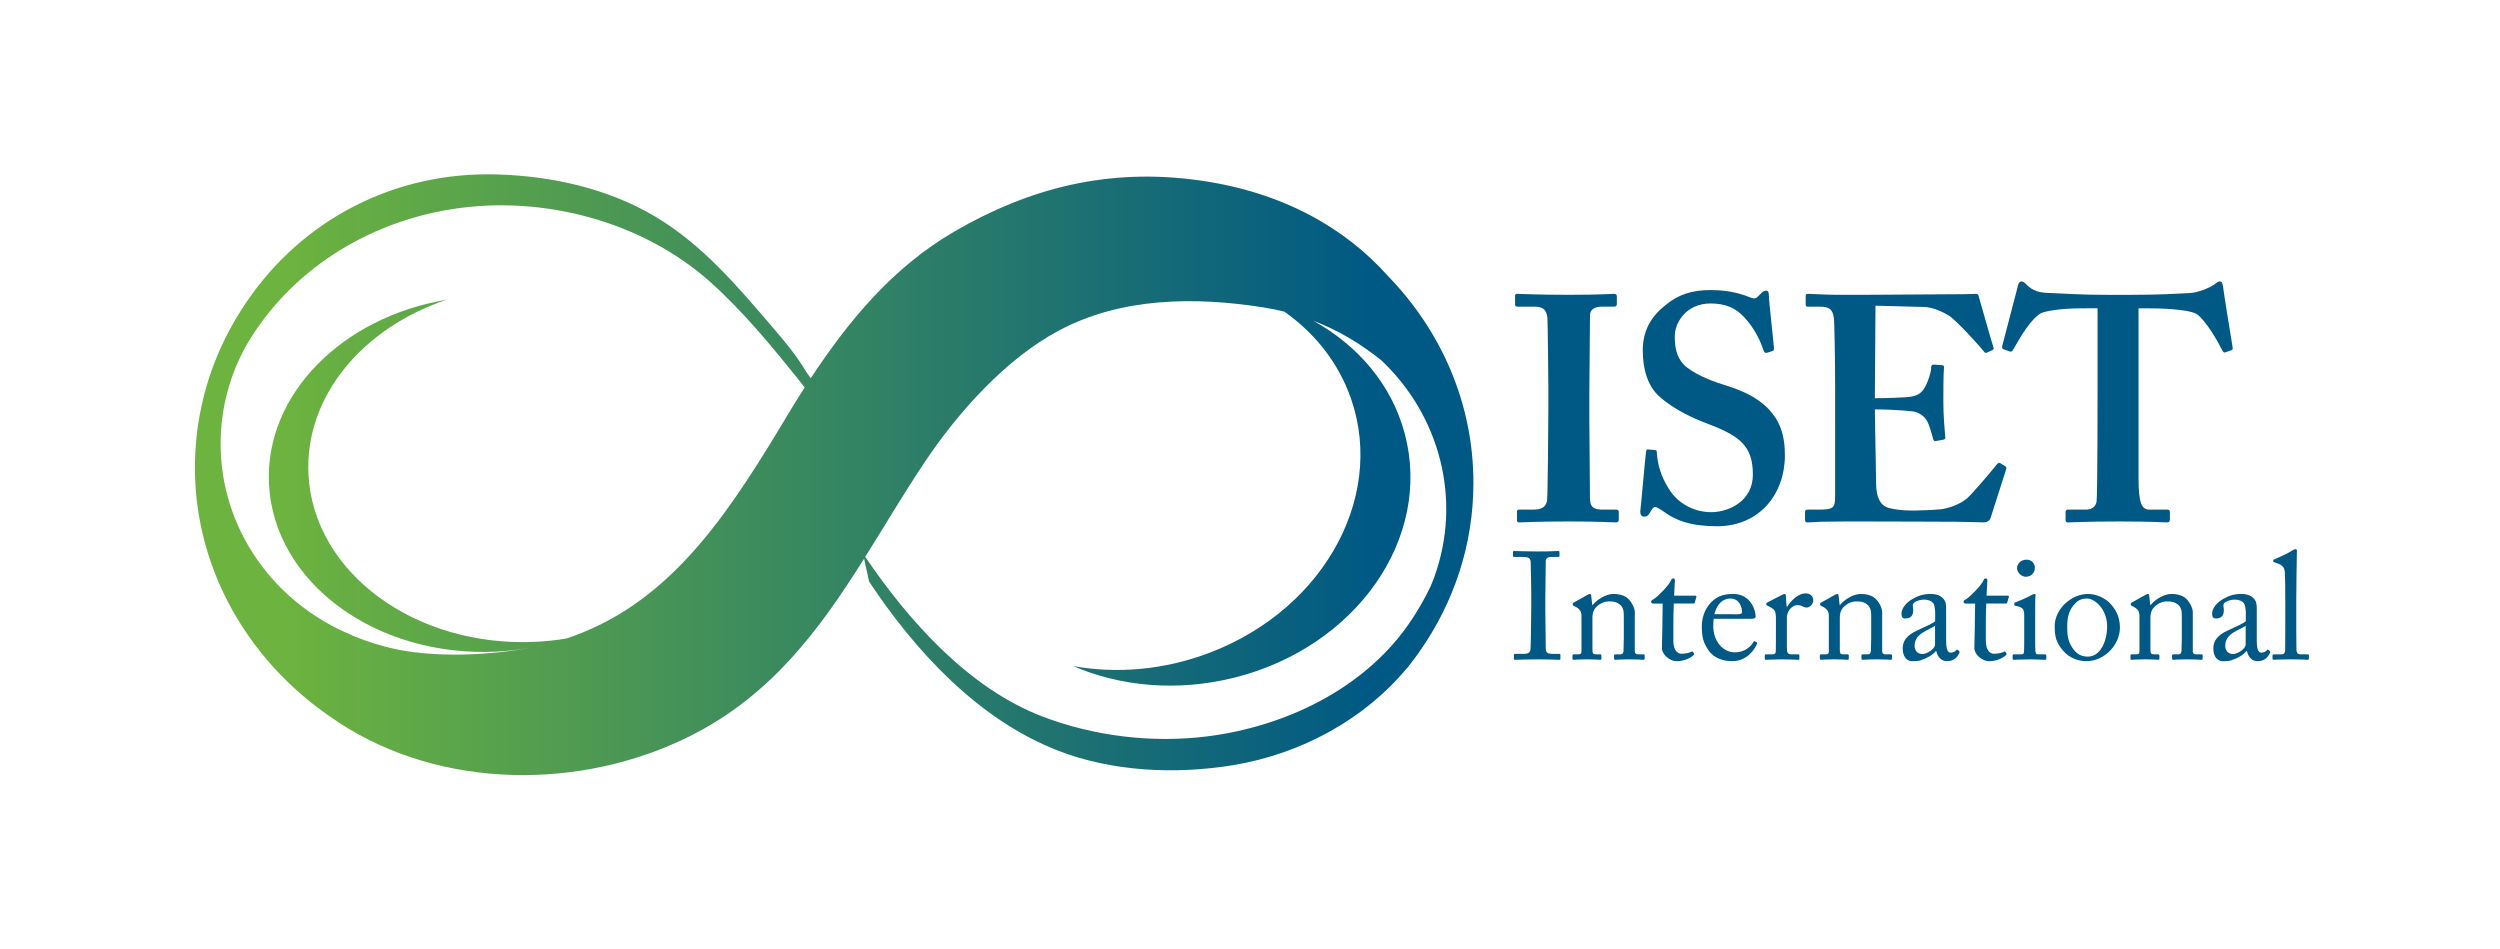
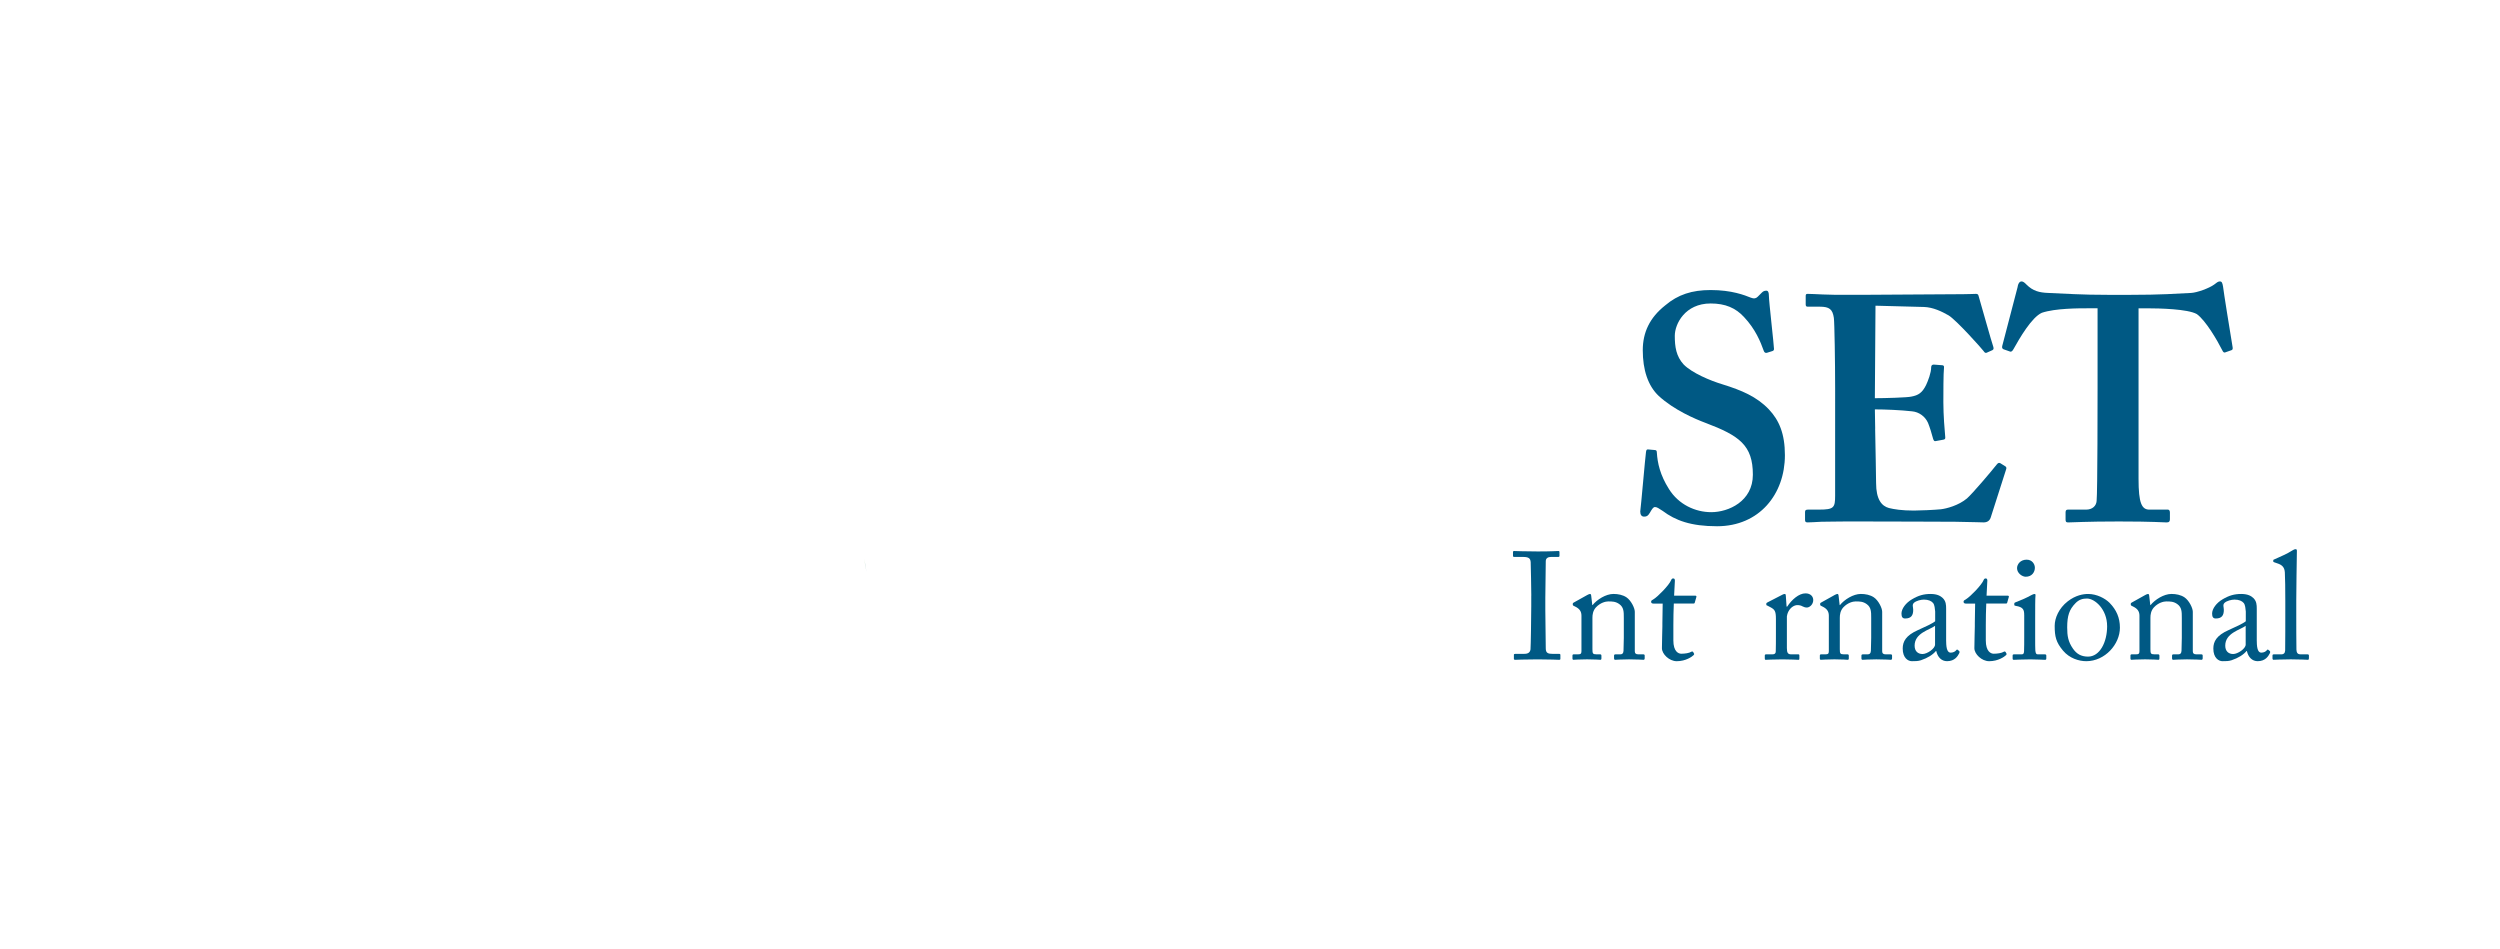
<svg xmlns="http://www.w3.org/2000/svg" id="Layer_1" x="0px" y="0px" viewBox="0 0 1885.35 715.97" style="enable-background:new 0 0 1885.35 715.97;" xml:space="preserve">
  <style type="text/css">
	.st0{fill:url(#SVGID_1_);}
	.st1{fill:url(#SVGID_00000119821566127214283420000012313224744697582747_);}
	.st2{fill:#005984;}
</style>
  <g>
    <linearGradient id="SVGID_1_" gradientUnits="userSpaceOnUse" x1="147.003" y1="358.653" x2="1111.16" y2="358.653" gradientTransform="matrix(1 0 0 -1 0 716.646)">
      <stop offset="0.07" style="stop-color:#6CB33F" />
      <stop offset="0.92" style="stop-color:#005984" />
    </linearGradient>
-     <path class="st0" d="M1047.01,208.45c-32.85-36.93-80.17-63.55-142-72.34   c-69.25-9.86-129.1,5.89-184.93,38.29   c-46.64,26.98-80.06,67.41-108.66,110.86   c-1.9-2.48-3.28-4.59-3.46-4.89c-7.38-12.46-16.87-23.75-25.1-33.31   c-26.45-30.9-53.11-62.59-88.87-83.81   c-35.53-21.1-77.84-30.5-119.19-31.7   c-77.76-2.28-146.46,34.42-188.11,95.06   c-0.27,0.39-0.53,0.79-0.81,1.17c-0.99,1.47-1.97,2.95-2.93,4.45   c-19.34,29.69-31.81,63.95-35.09,101.06   c-7.56,85.51,35.48,164.25,105.72,210.26c0.64,0.43,1.24,0.89,1.88,1.31   c77.54,50.84,183.09,51.26,265.07,10.18   c61.2-30.73,97.33-80.07,130.53-132.8l0.23-0.35   c0.11-0.22,0.24-0.39,0.35-0.61l3.79,17.31v0.01   c34.6,52.14,82.27,104.36,143.23,127.78   c40.61,15.6,88.26,17.76,131.29,10.65   c51.03-8.39,99.24-34.54,131.4-73.57c-0.14,0.28-0.25,0.47-0.25,0.47   c0.54-0.66,1.05-1.35,1.57-2.02c0.55-0.69,1.08-1.39,1.62-2.09   c1.38-1.79,2.74-3.59,4.07-5.42c0.75-1.04,1.5-2.07,2.23-3.13   c25.63-36.51,40.57-80.18,40.57-127.13c0-59.92-24.3-114.52-64.16-155.68   L1047.01,208.45z M407.29,487.01c-0.63,0.17-1.3,0.28-1.9,0.39   c1.59-0.35,3.16-0.67,4.73-1.07c-0.96,0.24-1.87,0.49-2.83,0.69   L407.29,487.01z M586.02,326.18c-41.14,67.57-84.31,130.77-159.03,155.38   c-7.52,1.23-15.13,2.09-22.99,2.45   c-90.78,4.37-167.51-52.09-171.37-126.07   c-3.01-58.64,40.67-110.68,104.19-131.88   c-79.14,13.17-137.43,71.85-133.95,139.27   c3.81,73.99,80.54,130.45,171.36,126.09   c8.6-0.43,16.98-1.41,25.17-2.85c-29.46,5.51-64.9,6.9-93.23,2.42   c-12.84-2.03-26.76-6.09-40.78-11.82c0.37,0.06,0.61,0.09,0.61,0.09   c-58.49-23.76-99.56-79.48-99.62-144.48   c-0.02-26.9,7.02-52.19,19.37-74.32   c32.33-55.32,89.56-92.42,155.29-102.76   c68.49-10.8,143.33,9.28,194.35,54.74   c24.71,22.01,46.81,48.9,67.42,74.56c1.37,1.71,2.72,3.48,4.03,5.22   C599.64,303.41,592.75,314.8,586,326.17L586.02,326.18z M1078.63,442.72   c-4.83,10.02-10.46,19.66-16.84,28.74   c-33.88,48.18-92.57,76.49-151.36,83.87   c-41.7,5.23-85.67-0.17-124.56-15.09   c-55.9-21.47-101.08-72.71-133.37-120.31   c14.96-23.76,29.3-48.22,45.18-71.89   c24.75-36.95,60.81-77.56,101.3-99   c46.89-24.87,102.34-25.35,153.89-17.21   c5.42,0.85,10.62,1.95,15.71,3.18c21.05,14.86,37.79,34.74,47.74,58.96   c31.12,75.74-15.45,164.5-104,198.25c-34.54,13.17-70.35,15.99-103.05,10.08   c35.65,15.37,78.42,19.46,121.3,8.82   c92.22-22.95,149.89-105.43,128.75-184.3c-9.87-36.87-35.25-66.32-68.93-84.95   c18.53,7.05,35.29,17,51.24,29.76   c43.64,41.14,61.36,104.35,40.03,163.62   c-0.92,2.55-1.99,5.01-3.02,7.48L1078.63,442.72z" />
    <linearGradient id="SVGID_00000001643825123885483520000010059660590456587697_" gradientUnits="userSpaceOnUse" x1="651.64" y1="290.486" x2="653.43" y2="290.486" gradientTransform="matrix(1 0 0 -1 0 716.646)">
      <stop offset="0.07" style="stop-color:#6CB33F" />
      <stop offset="0.92" style="stop-color:#005984" />
    </linearGradient>
    <path style="fill:url(#SVGID_00000001643825123885483520000010059660590456587697_);" d="M651.64,421.28   l1.79,9.76C652.84,427.78,652.4,424.44,651.64,421.28z" />
  </g>
  <g>
-     <path class="st2" d="M1198.57,315.04c0,2.41,0.48,57.93,0.48,60.59   c0,7.72,3.86,8.69,9.66,8.69h10.14c0.96,0,1.93,0.48,1.93,1.69v6.03   c0,1.45-0.97,1.93-2.41,1.93c-2.9,0-12.55-0.72-35.24-0.72   c-24.14,0-34.76,0.72-37.17,0.72c-1.45,0-1.93-0.48-1.93-1.69v-6.52   c0-0.97,0.48-1.45,1.93-1.45h9.66c4.83,0,10.14-0.48,11.1-7   c0.48-3.38,0.96-55.52,0.96-68.55v-16.9   c0-5.79-0.48-49.24-0.72-52.38c-0.72-5.79-3.14-8.21-9.9-8.21   h-12.55c-1.45,0-1.93-0.48-1.93-1.69v-6.28   c0-1.21,0.48-1.69,1.45-1.69c2.9,0,15.45,0.72,39.1,0.72   s30.9-0.72,34.28-0.72c1.45,0,1.93,0.96,1.93,2.17v5.55   c0,1.45-0.97,1.93-1.93,1.93h-9.17c-5.31,0-9.17,1.93-9.17,6.52   c0,2.41-0.48,55.52-0.48,58.41v18.83L1198.57,315.04z" />
    <path class="st2" d="M1248.05,339.42c0.97,0,1.45,0.48,1.45,1.93   c0.48,7.72,2.41,16.9,9.17,27.52c7.24,11.59,19.79,17.38,31.86,17.38   c13.04,0,31.38-8.21,31.38-28.24c0-22.21-10.14-29.45-35.72-39.1   c-7.72-2.9-23.66-9.66-35.24-20.28   c-8.21-7.72-12.07-19.79-12.07-34.52c0-13.52,5.31-24.62,16.9-33.79   c9.66-8.21,20.28-11.59,34.28-11.59c15.93,0,25.59,3.86,30.41,5.79   c2.41,0.97,3.86,0.48,5.07-0.72l3.14-3.14   c0.96-0.97,1.93-1.45,3.38-1.45s1.93,1.45,1.93,3.86   c0,3.86,3.86,37.66,3.86,40.07c0,0.97-0.48,1.45-1.45,1.69   l-3.86,1.21c-0.96,0.24-1.93,0-2.41-1.45   c-2.41-6.76-6.28-16.41-14.97-25.59c-6.28-6.76-14-10.14-25.1-10.14   c-19.31,0-27.03,15.45-27.03,24.38c0,8.21,0.97,15.45,6.76,21.72   c6.28,6.28,19.79,12.07,29.45,14.96c14,4.35,25.59,9.17,34.76,18.83   c7.72,8.21,12.07,18.34,12.07,34.52c0,29.45-19.31,53.59-51.17,53.59   c-19.79,0-31.38-4.35-41.04-11.59c-2.9-1.93-4.34-2.9-5.79-2.9   s-2.41,1.93-3.86,4.34s-2.41,2.9-4.34,2.9s-2.9-1.45-2.9-3.86   c0.48-2.9,3.86-42,4.34-44.9c0.24-1.45,0.48-1.93,1.45-1.93   l5.31,0.48L1248.05,339.42z" />
    <path class="st2" d="M1414.12,323.25c0.24,13.03,0.72,36.69,0.72,41.03   c0,12.55,4.34,17.38,9.66,18.83c3.86,0.96,9.66,1.93,18.83,1.93   c4.34,0,15.45-0.48,20.28-0.97c4.34-0.48,13.52-2.9,19.79-8.21   c4.34-3.86,17.86-19.79,22.45-25.59c0.97-1.21,1.69-1.45,2.66-0.96   l3.86,2.41c0.72,0.48,0.96,1.21,0.48,2.41l-11.59,36.21   c-0.72,2.17-2.41,3.62-5.31,3.62c-1.21,0-6.52-0.24-21.48-0.48   c-15.21,0-40.07-0.24-80.38-0.24c-8.93,0-15.45,0.24-20.52,0.24   c-4.83,0.24-8.21,0.48-10.38,0.48c-1.45,0-1.93-0.48-1.93-1.93v-5.79   c0-1.45,0.48-1.93,2.41-1.93h8.21c11.1,0,12.07-1.45,12.07-10.38   V292.83c0-19.79-0.48-49.72-0.96-53.1   c-0.97-6.52-3.38-8.45-10.62-8.45h-9.17c-0.97,0-1.45-0.48-1.45-1.69   v-6.28c0-1.21,0.24-1.69,1.45-1.69c5.31,0,14,0.96,33.79,0.72h6.76   c10.62,0,66.14-0.48,76.76-0.48c3.86,0,8.45-0.24,9.66-0.24   s1.69,0.48,1.93,1.45c0.97,3.14,10.14,35.96,11.1,38.38   c0.48,1.45,0.24,2.17-0.72,2.66l-4.34,1.93   c-0.72,0.24-1.45,0-2.17-1.21c-0.97-1.45-20.76-23.66-26.55-27.04   c-5.07-2.9-11.59-6.03-18.34-6.28l-36.69-0.97l-0.48,69.76   c7.24,0,24.62-0.48,27.52-1.21c5.31-0.97,8.21-2.9,11.1-8.69   c1.45-3.14,3.86-9.17,3.86-13.52c0-1.45,0.97-1.93,1.93-1.93   l6.28,0.48c0.96,0,1.69,0.48,1.45,1.93   c-0.48,3.86-0.48,19.79-0.48,26.07c0,9.66,0.97,21.24,1.45,26.55   c0,1.21-0.48,1.45-1.93,1.69l-5.31,0.97   c-0.96,0.24-1.45-0.24-1.93-1.69c-0.97-3.86-2.66-9.17-3.86-12.07   c-2.17-4.83-6.76-8.21-12.07-8.69c-8.69-0.97-20.28-1.45-28-1.45   l0.24,14.48L1414.12,323.25z" />
    <path class="st2" d="M1581.88,232.49h-6.76c-7.72,0-25.1,0-35.24,3.38   c-7.72,3.38-16.9,19.31-21.48,27.52c-0.72,1.21-1.45,2.17-2.66,1.69   l-4.83-1.69c-0.96-0.48-1.21-1.21-0.96-2.41l11.59-44.41   c0.48-3.38,1.93-4.34,2.9-4.34c1.45,0,2.41,0.97,3.86,2.41   c4.83,4.83,9.66,6.03,16.41,6.28c13.04,0.48,23.17,1.45,46.83,1.45   h13.03c26.55,0,36.69-0.96,47.79-1.45   c4.59-0.24,13.76-3.62,17.38-6.28c1.93-1.45,2.9-2.41,4.34-2.41   s1.93,0.97,2.41,3.86c0.48,4.34,5.31,34.28,7.24,45.86   c0.24,1.45-0.24,1.93-0.96,2.17l-4.83,1.69   c-0.96,0.24-1.45-0.48-2.17-1.93c-3.38-6.76-12.31-22.21-19.07-27.03   c-6.76-3.86-28.48-4.34-37.17-4.34h-6.76v128.65   c0,18.34,2.41,23.17,8.21,23.17h14c0.96,0,1.45,0.96,1.45,2.17v5.07   c0,1.45-0.48,2.41-2.41,2.41c-2.41,0-10.14-0.72-36.21-0.72   c-24.62,0-34.76,0.72-38.14,0.72c-1.45,0-1.93-0.48-1.93-2.17v-5.55   c0-1.45,0.72-1.93,1.69-1.93h13.76c4.83,0,7.72-2.9,7.96-6.52   c0.72-6.28,0.72-80.14,0.72-84.97v-60.34L1581.88,232.49z" />
  </g>
  <g>
    <path class="st2" d="M1154.81,449.09c0-2.76-0.34-23.45-0.46-25.17   c-0.23-2.76-1.38-3.91-5.75-3.91h-6.67c-0.58,0-0.92-0.23-0.92-0.69   v-3.1c0-0.46,0.34-0.69,0.8-0.69c1.38,0,7.24,0.34,17.93,0.34   s13.91-0.34,15.52-0.34c0.57,0,0.8,0.34,0.8,0.8v2.87   c0,0.57-0.35,0.8-0.92,0.8h-5.4c-2.3,0-4.02,0.92-4.02,3.22   c0,1.15-0.34,26.55-0.34,27.93v8.85c0,1.15,0.34,27.7,0.34,28.97   c0,3.56,1.72,4.14,5.4,4.14h4.71c0.58,0,0.92,0.23,0.92,0.8v2.99   c0,0.46-0.34,0.69-1.04,0.69c-1.38,0-5.98-0.34-15.98-0.34   c-10.92,0-15.86,0.34-17.13,0.34c-0.58,0-0.92-0.23-0.92-0.69v-3.1   c0-0.46,0.34-0.69,0.92-0.69h6.44c2.3,0,4.71-0.34,5.17-3.33   c0.23-1.72,0.57-26.55,0.57-32.64v-8.05L1154.81,449.09z" />
    <path class="st2" d="M1232.85,491.04c0,1.84,1.03,2.41,2.53,2.41h3.68   c1.03,0,1.26,0.34,1.26,1.03v1.84c0,0.8-0.23,1.26-0.92,1.26   c-0.8,0-4.37-0.34-10.92-0.34c-5.86,0-9.54,0.34-10.34,0.34   c-0.69,0-0.92-0.34-0.92-1.26v-1.84c0-0.8,0.34-1.03,1.5-1.03h3.33   c1.26,0,2.18-0.58,2.3-2.64c0.12-2.99,0.23-6.67,0.23-9.66v-15.17   c0-4.6,0-7.93-3.33-10.35c-2.76-2.07-5.52-2.07-8.39-2.07   c-1.84,0-5.86,0.8-9.31,4.48c-2.3,2.53-2.64,5.63-2.64,7.82v23.79   c0,3.1,0.34,3.79,2.76,3.79h2.87c0.92,0,1.15,0.34,1.15,1.15v1.95   c0,0.69-0.23,1.03-0.8,1.03c-0.8,0-3.91-0.34-10-0.34   s-9.54,0.34-10.23,0.34c-0.57,0-0.8-0.34-0.8-1.03v-2.07   c0-0.69,0.23-1.03,1.15-1.03h3.33c1.49,0,2.3-0.34,2.3-2.3v-26.9   c0-3.45-1.84-5.4-4.71-6.78l-0.92-0.46   c-0.8-0.34-0.92-0.69-0.92-1.03v-0.58c0-0.57,0.46-0.92,1.03-1.15   l9.89-5.52c0.92-0.46,1.61-0.8,2.07-0.8   c0.58,0,0.8,0.46,0.92,1.38l0.8,7.01h0.23   c3.33-4.14,10-8.39,15.75-8.39c3.45,0,7.01,0.69,9.77,2.53   c3.45,2.3,6.32,8.05,6.32,10.92v29.66L1232.85,491.04z" />
    <path class="st2" d="M1261.94,482.88c0,8.62,3.91,10.12,5.98,10.12   c2.64,0,5.98-0.46,7.59-1.49c0.57-0.34,1.03-0.23,1.38,0.23   l0.58,1.04c0.34,0.46,0.11,0.92-0.23,1.26   c-1.15,1.15-5.86,4.6-12.76,4.6c-5.63,0-11.15-5.4-11.15-9.77   c0-4.71,0.34-14.83,0.34-16.44v-2.53c0-2.07,0.12-9.89,0.23-14.71   h-7.01c-1.04,0-1.72-0.46-1.72-1.38s0.69-1.26,2.07-2.07   c2.76-1.61,11.61-10.46,13.1-14.37c0.34-0.92,0.92-1.15,1.61-1.15   c0.92,0,1.15,0.8,1.15,1.72l-0.58,11.26h15.98   c0.69,0,1.03,0.58,0.8,1.03l-1.15,4.02   c-0.12,0.58-0.34,0.92-1.03,0.92h-14.83   c-0.23,5.29-0.34,10.92-0.34,16.21v11.49L1261.94,482.88z" />
-     <path class="st2" d="M1292.39,466.67c-0.23,1.03-0.34,2.87-0.34,5.52   c0,11.26,7.13,19.77,16.32,19.77c7.01,0,11.95-4.02,13.91-7.82   c0.23-0.46,0.69-0.69,1.03-0.58l1.49,0.8   c0.34,0.12,0.58,0.46,0,1.72c-2.07,4.6-8.05,12.53-18.28,12.53   c-6.55,0-13.79-1.95-18.05-8.16c-4.02-5.86-5.06-10.12-5.06-18.16   c0-4.48,1.15-12.18,7.24-18.28c4.94-5.06,10.69-6.09,16.44-6.09   c13.22,0,16.9,12.41,16.9,16.9c0,1.61-1.38,1.84-3.22,1.84h-28.39   L1292.39,466.67z M1310.67,463.22c2.18,0,3.1-0.58,3.1-1.61   c0-2.64-1.38-10.23-8.85-10.23c-5.06,0-9.89,3.33-12.07,11.84H1310.67z" />
    <path class="st2" d="M1339.29,466.67c0-5.86-0.92-7.01-4.14-8.74l-2.18-1.15   c-0.69-0.23-0.92-0.34-0.92-0.8v-0.69c0-0.46,0.23-0.69,0.92-1.03   l11.38-5.86c0.69-0.34,1.15-0.46,1.61-0.46   c0.69,0,0.8,0.69,0.8,1.38l0.57,8.16h0.46   c3.45-5.29,8.85-10,13.79-10c3.91,0,5.86,2.41,5.86,5.06   c0,3.33-2.76,5.63-4.83,5.63c-1.26,0-2.41-0.46-3.33-0.92   c-0.92-0.57-2.3-0.92-3.79-0.92c-1.84,0-4.83,1.15-6.78,4.83   c-0.69,1.26-1.15,3.33-1.15,3.68v23.91c0,3.56,0.8,4.71,3.22,4.71   h5.4c0.69,0,0.8,0.34,0.8,1.03v2.07c0,0.69-0.11,1.03-0.57,1.03   c-0.69,0-5.98-0.34-12.18-0.34c-7.13,0-11.95,0.34-12.64,0.34   c-0.46,0-0.69-0.23-0.69-1.15v-1.95c0-0.8,0.23-1.03,1.26-1.03h4.48   c1.72,0,2.53-0.69,2.53-2.18c0.12-3.79,0.12-7.82,0.12-13.79v-10.8   V466.67z" />
    <path class="st2" d="M1419.41,491.04c0,1.84,1.03,2.41,2.53,2.41h3.68   c1.03,0,1.26,0.34,1.26,1.03v1.84c0,0.8-0.23,1.26-0.92,1.26   c-0.8,0-4.37-0.34-10.92-0.34c-5.86,0-9.54,0.34-10.34,0.34   c-0.69,0-0.92-0.34-0.92-1.26v-1.84c0-0.8,0.34-1.03,1.5-1.03h3.33   c1.26,0,2.18-0.58,2.3-2.64c0.12-2.99,0.23-6.67,0.23-9.66v-15.17   c0-4.6,0-7.93-3.33-10.35c-2.76-2.07-5.52-2.07-8.39-2.07   c-1.84,0-5.86,0.8-9.31,4.48c-2.3,2.53-2.64,5.63-2.64,7.82v23.79   c0,3.1,0.34,3.79,2.76,3.79h2.87c0.92,0,1.15,0.34,1.15,1.15v1.95   c0,0.69-0.23,1.03-0.8,1.03c-0.8,0-3.91-0.34-10-0.34   s-9.54,0.34-10.23,0.34c-0.57,0-0.8-0.34-0.8-1.03v-2.07   c0-0.69,0.23-1.03,1.15-1.03h3.33c1.49,0,2.3-0.34,2.3-2.3v-26.9   c0-3.45-1.84-5.4-4.71-6.78l-0.92-0.46   c-0.8-0.34-0.92-0.69-0.92-1.03v-0.58c0-0.57,0.46-0.92,1.03-1.15   l9.89-5.52c0.92-0.46,1.61-0.8,2.07-0.8   c0.58,0,0.8,0.46,0.92,1.38l0.8,7.01h0.23   c3.33-4.14,10-8.39,15.75-8.39c3.45,0,7.01,0.69,9.77,2.53   c3.45,2.3,6.32,8.05,6.32,10.92v29.66L1419.41,491.04z" />
    <path class="st2" d="M1467.68,483.57c0,6.55,1.38,8.62,3.45,8.62   c1.84,0,3.45-0.92,4.02-1.72c0.46-0.58,0.69-0.8,1.15-0.46   l1.15,0.92c0.34,0.34,0.58,0.92-0.12,2.07   c-0.92,1.72-3.1,5.63-8.97,5.63c-4.14,0-7.13-2.99-8.16-7.7h-0.23   c-2.41,2.87-6.21,5.29-11.38,7.01c-2.18,0.69-4.25,0.69-6.78,0.69   c-2.76,0-6.9-2.3-6.9-9.54c0-5.29,2.41-9.88,11.49-13.91   c5.17-2.3,11.15-5.06,12.99-6.67v-7.36   c-0.23-1.95-0.34-4.94-1.61-6.44s-3.56-2.53-6.9-2.53   c-2.3,0-5.86,0.92-7.47,2.41s-0.58,3.22-0.58,5.29   c0,4.02-1.38,6.55-6.09,6.55c-1.84,0-2.76-1.04-2.76-3.68   c0-3.68,3.22-8.05,7.93-10.8c4.83-2.87,8.85-4.02,14.02-4.02   s7.59,1.61,9.2,3.1c2.41,2.41,2.53,5.06,2.53,8.16v24.37   L1467.68,483.57z M1459.29,471.96c-4.14,3.1-15.4,5.4-15.4,14.94   c0,4.25,2.53,6.32,5.98,6.32s9.43-4.02,9.43-7.13v-14.14L1459.29,471.96z" />
    <path class="st2" d="M1497.57,482.88c0,8.62,3.91,10.12,5.98,10.12   c2.64,0,5.98-0.46,7.59-1.49c0.57-0.34,1.03-0.23,1.38,0.23   l0.58,1.04c0.34,0.46,0.11,0.92-0.23,1.26   c-1.15,1.15-5.86,4.6-12.76,4.6c-5.63,0-11.15-5.4-11.15-9.77   c0-4.71,0.34-14.83,0.34-16.44v-2.53c0-2.07,0.12-9.89,0.23-14.71   h-7.01c-1.04,0-1.72-0.46-1.72-1.38s0.69-1.26,2.07-2.07   c2.76-1.61,11.61-10.46,13.1-14.37c0.34-0.92,0.92-1.15,1.61-1.15   c0.92,0,1.15,0.8,1.15,1.72l-0.58,11.26h15.98   c0.69,0,1.03,0.58,0.8,1.03l-1.15,4.02   c-0.12,0.58-0.34,0.92-1.03,0.92h-14.83   c-0.23,5.29-0.34,10.92-0.34,16.21v11.49L1497.57,482.88z" />
    <path class="st2" d="M1526.53,463.8c0-3.91-0.69-5.98-6.44-6.9   c-0.8-0.12-1.03-0.34-1.03-0.8v-1.03c0-0.34,0.23-0.58,0.8-0.8   c3.68-1.38,8.05-3.22,12.41-5.63c0.92-0.46,1.49-0.69,2.18-0.69   c0.58,0,0.69,0.58,0.58,1.38c-0.23,1.95-0.23,9.2-0.23,18.74v12.53   c0,4.48,0,8.62,0.12,9.89c0.23,2.18,0.58,2.99,1.84,2.99h5.29   c0.92,0,1.15,0.34,1.15,1.03v1.95c0,0.8-0.23,1.15-1.04,1.15   c-0.92,0-6.21-0.34-11.03-0.34c-6.67,0-11.15,0.34-12.41,0.34   c-0.58,0-0.92-0.23-0.92-0.92v-2.3c0-0.69,0.34-0.92,1.15-0.92h5.63   c1.26,0,1.72-0.46,1.84-2.3c0.12-3.45,0.12-7.01,0.12-10.46v-16.9   L1526.53,463.8z M1521.13,428.51c0-2.99,2.53-6.44,7.24-6.44   c4.25,0,6.21,3.45,6.21,6.09c0,3.1-2.07,6.78-6.9,6.78   c-2.64,0-6.55-2.64-6.55-6.44L1521.13,428.51z" />
    <path class="st2" d="M1555.84,490.7c-5.29-6.32-6.32-10.58-6.32-18.74   c0-5.86,3.1-13.22,9.88-18.51c5.98-4.6,11.61-5.52,15.4-5.52   c6.32,0,12.64,3.22,16.09,6.67c5.17,5.29,7.82,11.26,7.82,18.74   c0,12.53-11.26,25.29-25.4,25.29c-5.52,0-12.64-2.18-17.47-7.93V490.7z    M1589.06,472.19c0-12.76-9.31-20.81-15.17-20.81   c-3.1,0-6.09,0.69-8.85,3.68c-4.48,4.6-6.09,9.31-6.09,18.05   c0,6.44,0.69,10.8,4.37,16.09c2.64,3.79,5.98,5.98,11.38,5.98   c8.74,0,14.37-10.69,14.37-22.99H1589.06z" />
    <path class="st2" d="M1653.66,491.04c0,1.84,1.03,2.41,2.53,2.41h3.68   c1.03,0,1.26,0.34,1.26,1.03v1.84c0,0.8-0.23,1.26-0.92,1.26   c-0.8,0-4.37-0.34-10.92-0.34c-5.86,0-9.54,0.34-10.34,0.34   c-0.69,0-0.92-0.34-0.92-1.26v-1.84c0-0.8,0.34-1.03,1.5-1.03h3.33   c1.26,0,2.18-0.58,2.3-2.64c0.12-2.99,0.23-6.67,0.23-9.66v-15.17   c0-4.6,0-7.93-3.33-10.35c-2.76-2.07-5.52-2.07-8.39-2.07   c-1.84,0-5.86,0.8-9.31,4.48c-2.3,2.53-2.64,5.63-2.64,7.82v23.79   c0,3.1,0.34,3.79,2.76,3.79h2.87c0.92,0,1.15,0.34,1.15,1.15v1.95   c0,0.69-0.23,1.03-0.8,1.03c-0.8,0-3.91-0.34-10-0.34   s-9.54,0.34-10.23,0.34c-0.57,0-0.8-0.34-0.8-1.03v-2.07   c0-0.69,0.23-1.03,1.15-1.03h3.33c1.49,0,2.3-0.34,2.3-2.3v-26.9   c0-3.45-1.84-5.4-4.71-6.78l-0.92-0.46   c-0.8-0.34-0.92-0.69-0.92-1.03v-0.58c0-0.57,0.46-0.92,1.03-1.15   l9.89-5.52c0.92-0.46,1.61-0.8,2.07-0.8   c0.58,0,0.8,0.46,0.92,1.38l0.8,7.01h0.23   c3.33-4.14,10-8.39,15.75-8.39c3.45,0,7.01,0.69,9.77,2.53   c3.45,2.3,6.32,8.05,6.32,10.92v29.66L1653.66,491.04z" />
-     <path class="st2" d="M1701.94,483.57c0,6.55,1.38,8.62,3.45,8.62   c1.84,0,3.45-0.92,4.02-1.72c0.46-0.58,0.69-0.8,1.15-0.46   l1.15,0.92c0.34,0.34,0.58,0.92-0.12,2.07   c-0.92,1.72-3.1,5.63-8.97,5.63c-4.14,0-7.13-2.99-8.16-7.7h-0.23   c-2.41,2.87-6.21,5.29-11.38,7.01c-2.18,0.69-4.25,0.69-6.78,0.69   c-2.76,0-6.9-2.3-6.9-9.54c0-5.29,2.41-9.88,11.49-13.91   c5.17-2.3,11.15-5.06,12.99-6.67v-7.36   c-0.23-1.95-0.34-4.94-1.61-6.44s-3.56-2.53-6.9-2.53   c-2.3,0-5.86,0.92-7.47,2.41s-0.58,3.22-0.58,5.29   c0,4.02-1.38,6.55-6.09,6.55c-1.84,0-2.76-1.04-2.76-3.68   c0-3.68,3.22-8.05,7.93-10.8c4.83-2.87,8.85-4.02,14.02-4.02   s7.59,1.61,9.2,3.1c2.41,2.41,2.53,5.06,2.53,8.16v24.37   L1701.94,483.57z M1693.55,471.96c-4.14,3.1-15.4,5.4-15.4,14.94   c0,4.25,2.53,6.32,5.98,6.32s9.43-4.02,9.43-7.13v-14.14L1693.55,471.96z" />
+     <path class="st2" d="M1701.94,483.57c0,6.55,1.38,8.62,3.45,8.62   c1.84,0,3.45-0.92,4.02-1.72c0.46-0.58,0.69-0.8,1.15-0.46   l1.15,0.92c0.34,0.34,0.58,0.92-0.12,2.07   c-0.92,1.72-3.1,5.63-8.97,5.63c-4.14,0-7.13-2.99-8.16-7.7h-0.23   c-2.41,2.87-6.21,5.29-11.38,7.01c-2.18,0.69-4.25,0.69-6.78,0.69   c-2.76,0-6.9-2.3-6.9-9.54c0-5.29,2.41-9.88,11.49-13.91   c5.17-2.3,11.15-5.06,12.99-6.67v-7.36   c-0.23-1.95-0.34-4.94-1.61-6.44s-3.56-2.53-6.9-2.53   c-2.3,0-5.86,0.92-7.47,2.41s-0.58,3.22-0.58,5.29   c0,4.02-1.38,6.55-6.09,6.55c-1.84,0-2.76-1.04-2.76-3.68   c0-3.68,3.22-8.05,7.93-10.8c4.83-2.87,8.85-4.02,14.02-4.02   s7.59,1.61,9.2,3.1c2.41,2.41,2.53,5.06,2.53,8.16v24.37   L1701.94,483.57z M1693.55,471.96c-4.14,3.1-15.4,5.4-15.4,14.94   c0,4.25,2.53,6.32,5.98,6.32s9.43-4.02,9.43-7.13L1693.55,471.96z" />
    <path class="st2" d="M1731.71,462.99c0,5.98,0,23.33,0.12,26.9   c0.12,1.95,0.57,3.56,2.99,3.56h5.17c1.03,0,1.26,0.34,1.26,1.03   v1.95c0,0.69-0.23,1.15-0.69,1.15c-0.8,0-5.86-0.34-12.99-0.34   s-11.95,0.34-12.99,0.34c-0.57,0-0.8-0.46-0.8-1.15v-1.95   c0-0.8,0.23-1.03,1.5-1.03h5.52c1.26,0,2.41-0.8,2.53-2.87   c0.11-3.56,0.11-23.33,0.11-30v-7.24c0-8.16-0.11-18.62-0.34-21.61   c-0.23-3.91-2.07-5.75-5.75-6.9l-2.3-0.8   c-0.57-0.23-0.69-0.34-0.69-0.57v-0.92c0-0.34,0.34-0.58,1.03-0.8   c4.02-1.84,9.2-3.91,13.45-6.67c1.03-0.69,1.72-0.92,2.41-0.92   c0.8,0,1.04,0.57,0.92,2.07c-0.12,6.32-0.46,30.23-0.46,36.55v10.23   L1731.71,462.99z" />
  </g>
</svg>